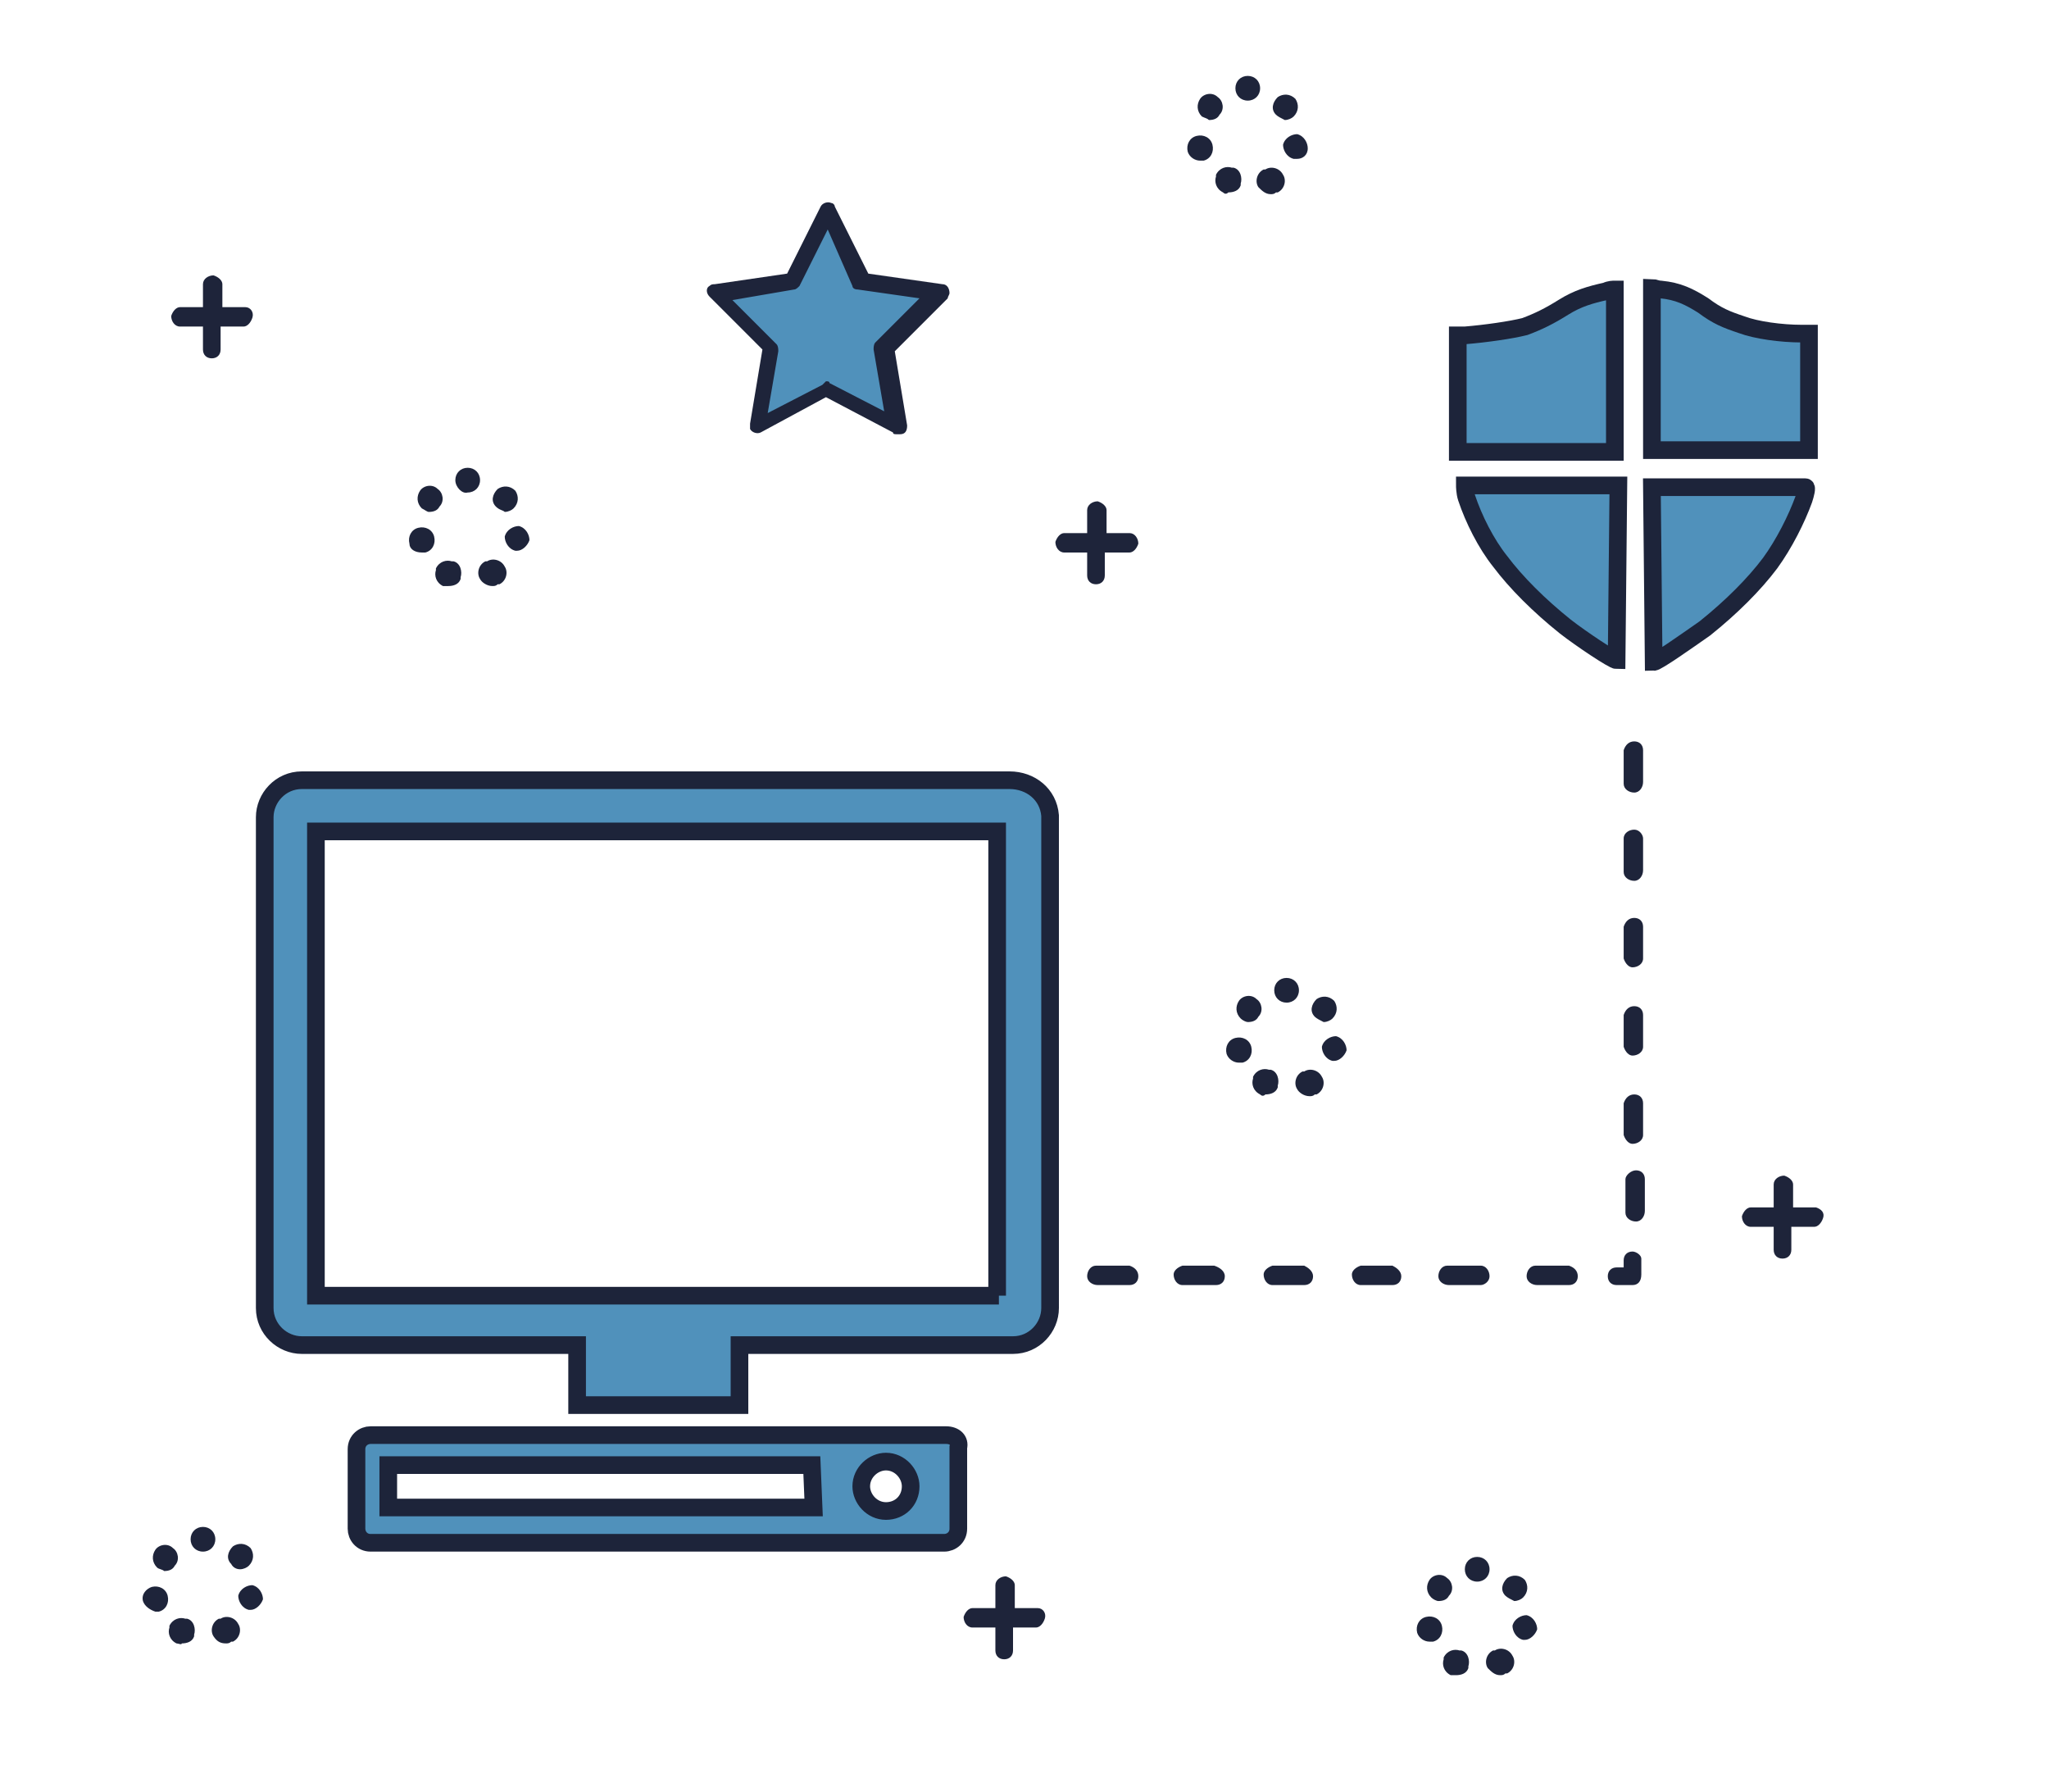
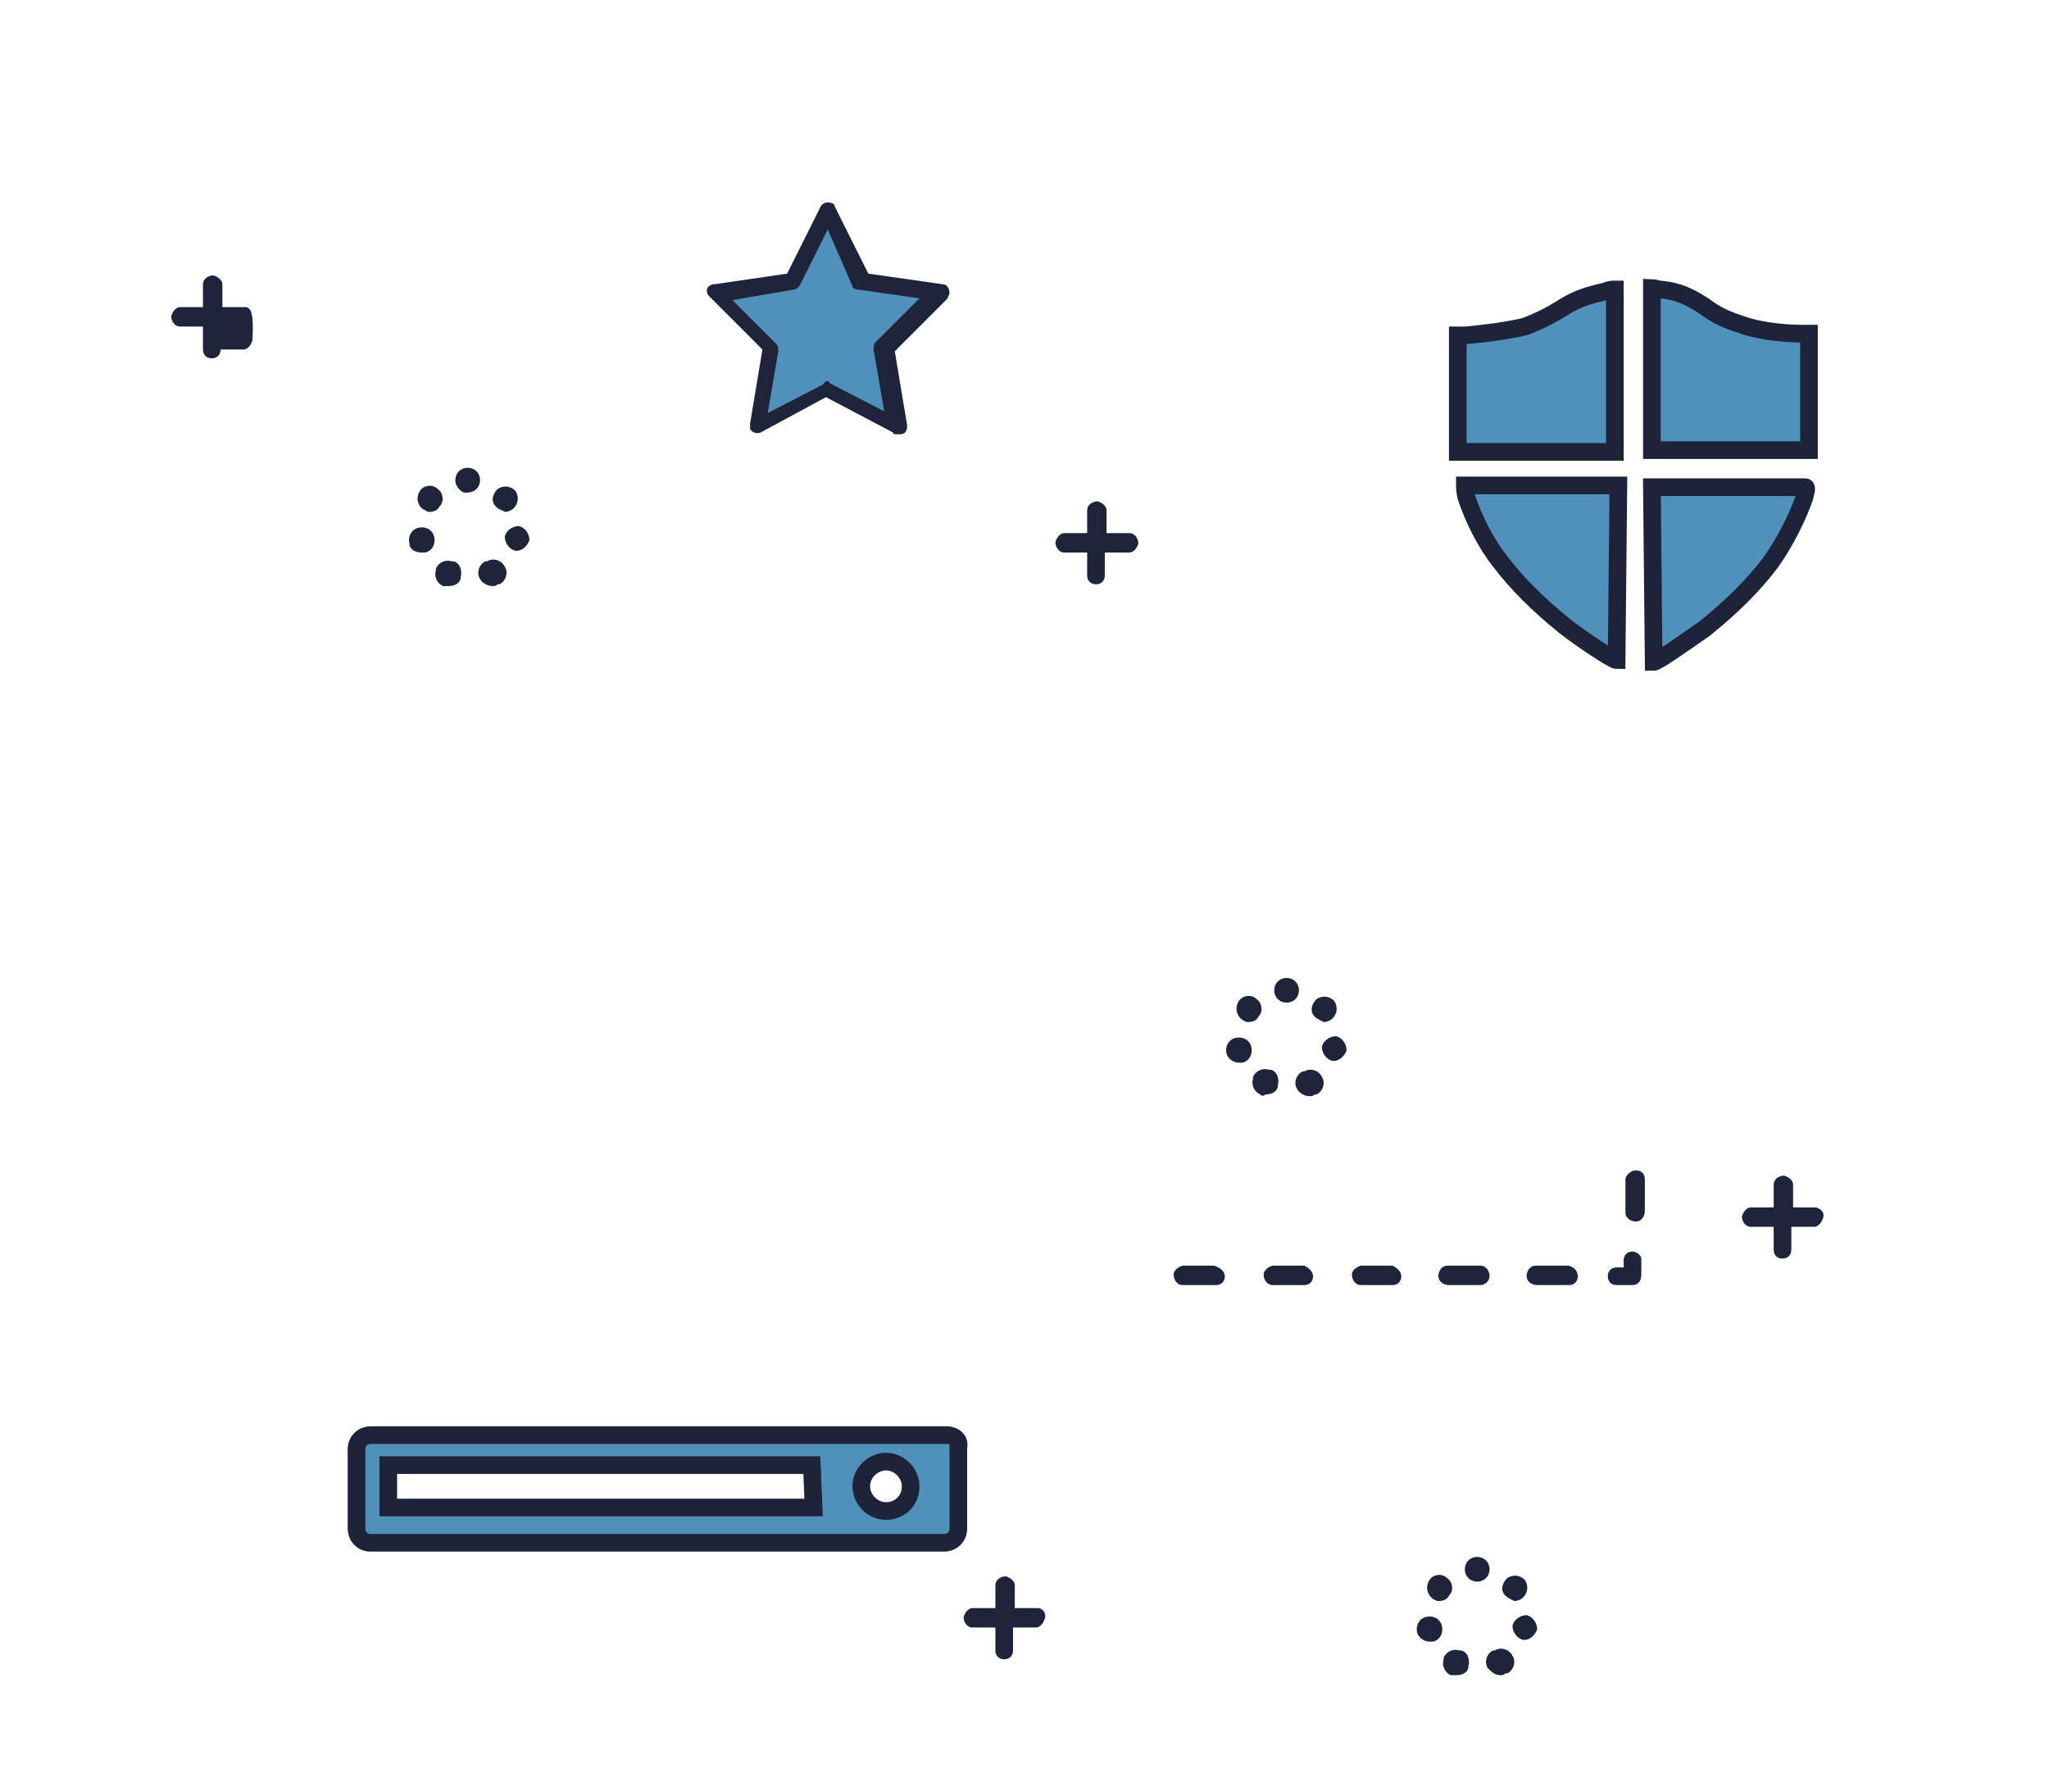
<svg xmlns="http://www.w3.org/2000/svg" version="1.1" id="Layer_1" x="0px" y="0px" viewBox="0 0 116.1 101.5" style="enable-background:new 0 0 116.1 101.5;" xml:space="preserve">
  <style type="text/css">
	.st0{fill:#5091BB;}
	.st1{fill:#1E243A;}
	.st2{fill:#5091BB;stroke:#1D243A;stroke-miterlimit:10;}
</style>
  <g>
    <path class="st0" d="M48.8,16l-2-4l-2,4l-4.4,0.6l3.2,3.1l-0.8,4.4l3.9-2.1l4,2.1l-0.8-4.4l3.2-3.1L48.8,16z" />
    <path class="st1" d="M50.8,24.6c-0.1,0-0.2,0-0.2-0.1l-3.8-2l-3.7,2c-0.2,0.1-0.5,0-0.6-0.2c0-0.1,0-0.2,0-0.3l0.7-4.2l-3-3   c-0.2-0.2-0.2-0.5,0-0.6c0.1-0.1,0.2-0.1,0.3-0.1l4.1-0.6l1.9-3.8c0.1-0.2,0.4-0.3,0.6-0.2c0,0,0,0,0,0c0.1,0,0.2,0.1,0.2,0.2   l1.9,3.8l4.2,0.6c0.3,0,0.4,0.3,0.4,0.5c0,0,0,0,0,0c0,0.1-0.1,0.2-0.1,0.3l-3,3l0.7,4.2c0,0.3-0.1,0.5-0.4,0.5c0,0,0,0,0,0   L50.8,24.6z M46.8,21.6c0.1,0,0.2,0,0.2,0.1l3.1,1.6l-0.6-3.5c0-0.1,0-0.3,0.1-0.4l2.5-2.5l-3.5-0.5c-0.2,0-0.3-0.1-0.3-0.2   L46.9,13l-1.6,3.2c-0.1,0.1-0.2,0.2-0.3,0.2L41.5,17l2.5,2.5c0.1,0.1,0.1,0.3,0.1,0.4l-0.6,3.5l3.1-1.6   C46.7,21.7,46.8,21.6,46.8,21.6L46.8,21.6z" />
  </g>
  <path class="st1" d="M71.4,62c-0.4-0.2-0.5-0.6-0.4-0.9c0,0,0,0,0-0.1c0.2-0.4,0.6-0.5,0.9-0.4c0,0,0,0,0.1,0  c0.4,0.1,0.5,0.6,0.4,0.9c0,0,0,0,0,0.1c-0.1,0.3-0.4,0.4-0.7,0.4C71.6,62.1,71.5,62.1,71.4,62z M73.5,61.7c-0.2-0.3-0.1-0.8,0.3-1  c0,0,0,0,0.1,0c0.3-0.2,0.8-0.1,1,0.3c0,0,0,0,0,0c0.2,0.3,0.1,0.8-0.3,1c0,0,0,0-0.1,0c-0.1,0.1-0.2,0.1-0.3,0.1  C73.9,62.1,73.6,61.9,73.5,61.7L73.5,61.7z M69.5,59.7c-0.1-0.4,0.1-0.8,0.5-0.9c0,0,0,0,0,0c0.4-0.1,0.8,0.1,0.9,0.5  c0.1,0.4-0.1,0.8-0.5,0.9c0,0,0,0,0,0c-0.1,0-0.1,0-0.2,0C69.9,60.2,69.6,60,69.5,59.7L69.5,59.7z M75.5,60.1  c-0.4-0.1-0.6-0.5-0.6-0.8c0.1-0.4,0.5-0.6,0.8-0.6c0.4,0.1,0.6,0.5,0.6,0.8c-0.1,0.3-0.4,0.6-0.7,0.6L75.5,60.1L75.5,60.1z   M70.3,57.7c-0.3-0.3-0.3-0.7-0.1-1c0.2-0.3,0.7-0.4,1-0.1c0,0,0,0,0,0c0.3,0.2,0.4,0.7,0.1,1c0,0,0,0,0,0c-0.1,0.2-0.3,0.3-0.6,0.3  C70.6,57.9,70.4,57.8,70.3,57.7L70.3,57.7z M74.5,57.6c-0.3-0.3-0.2-0.7,0.1-1c0.3-0.2,0.7-0.2,1,0.1c0.2,0.3,0.2,0.7-0.1,1  c-0.1,0.1-0.3,0.2-0.5,0.2C74.8,57.8,74.6,57.7,74.5,57.6z M72.2,56.1c0-0.4,0.3-0.7,0.7-0.7c0,0,0,0,0,0c0.4,0,0.7,0.3,0.7,0.7  c0,0,0,0,0,0c0,0.4-0.3,0.7-0.7,0.7C72.5,56.8,72.2,56.5,72.2,56.1C72.2,56.1,72.2,56.1,72.2,56.1z" />
  <path class="st1" d="M82.2,94.9c-0.4-0.2-0.5-0.6-0.4-0.9c0,0,0,0,0-0.1c0.2-0.4,0.6-0.5,0.9-0.4c0,0,0,0,0.1,0  c0.4,0.1,0.5,0.6,0.4,0.9c0,0,0,0,0,0.1c-0.1,0.3-0.4,0.4-0.7,0.4C82.5,94.9,82.3,94.9,82.2,94.9z M84.3,94.5  c-0.2-0.3-0.1-0.8,0.3-1c0,0,0,0,0.1,0c0.3-0.2,0.8-0.1,1,0.3c0,0,0,0,0,0c0.2,0.3,0.1,0.8-0.3,1c0,0,0,0-0.1,0  c-0.1,0.1-0.2,0.1-0.3,0.1C84.7,94.9,84.5,94.7,84.3,94.5L84.3,94.5z M80.3,92.5c-0.1-0.4,0.1-0.8,0.5-0.9c0,0,0,0,0,0  c0.4-0.1,0.8,0.1,0.9,0.5c0.1,0.4-0.1,0.8-0.5,0.9c0,0,0,0,0,0c-0.1,0-0.1,0-0.2,0C80.7,93,80.4,92.8,80.3,92.5L80.3,92.5z   M86.3,92.9c-0.4-0.1-0.6-0.5-0.6-0.8c0.1-0.4,0.5-0.6,0.8-0.6c0.4,0.1,0.6,0.5,0.6,0.8c-0.1,0.3-0.4,0.6-0.7,0.6L86.3,92.9  L86.3,92.9z M81.1,90.5c-0.3-0.3-0.3-0.7-0.1-1c0.2-0.3,0.7-0.4,1-0.1c0,0,0,0,0,0c0.3,0.2,0.4,0.7,0.1,1c0,0,0,0,0,0  c-0.1,0.2-0.3,0.3-0.6,0.3C81.4,90.7,81.2,90.6,81.1,90.5L81.1,90.5z M85.3,90.4c-0.3-0.3-0.2-0.7,0.1-1c0.3-0.2,0.7-0.2,1,0.1  c0.2,0.3,0.2,0.7-0.1,1c-0.1,0.1-0.3,0.2-0.5,0.2C85.6,90.6,85.4,90.5,85.3,90.4z M83,88.9c0-0.4,0.3-0.7,0.7-0.7c0,0,0,0,0,0  c0.4,0,0.7,0.3,0.7,0.7c0,0,0,0,0,0c0,0.4-0.3,0.7-0.7,0.7C83.3,89.6,83,89.3,83,88.9C83,88.9,83,88.9,83,88.9z" />
-   <path class="st1" d="M10,93.1c-0.4-0.2-0.5-0.6-0.4-0.9c0,0,0,0,0-0.1c0.2-0.4,0.6-0.5,0.9-0.4c0,0,0,0,0.1,0  c0.4,0.1,0.5,0.6,0.4,0.9c0,0,0,0,0,0.1c-0.1,0.3-0.4,0.4-0.7,0.4C10.3,93.2,10.1,93.1,10,93.1z M12.1,92.7c-0.2-0.3-0.1-0.8,0.3-1  c0,0,0,0,0.1,0c0.3-0.2,0.8-0.1,1,0.3c0,0,0,0,0,0c0.2,0.3,0.1,0.8-0.3,1c0,0,0,0-0.1,0c-0.1,0.1-0.2,0.1-0.3,0.1  C12.5,93.1,12.3,93,12.1,92.7L12.1,92.7z M8.1,90.7C8,90.3,8.3,90,8.6,89.9c0,0,0,0,0,0C9,89.8,9.4,90,9.5,90.4  c0.1,0.4-0.1,0.8-0.5,0.9c0,0,0,0,0,0c-0.1,0-0.1,0-0.2,0C8.5,91.2,8.2,91,8.1,90.7L8.1,90.7z M14.1,91.2c-0.4-0.1-0.6-0.5-0.6-0.8  c0.1-0.4,0.5-0.6,0.8-0.6c0.4,0.1,0.6,0.5,0.6,0.8c-0.1,0.3-0.4,0.6-0.7,0.6L14.1,91.2L14.1,91.2z M8.9,88.8c-0.3-0.3-0.3-0.7-0.1-1  c0.2-0.3,0.7-0.4,1-0.1c0,0,0,0,0,0c0.3,0.2,0.4,0.7,0.1,1c0,0,0,0,0,0c-0.1,0.2-0.3,0.3-0.6,0.3C9.2,88.9,9,88.9,8.9,88.8L8.9,88.8  z M13.1,88.6c-0.3-0.3-0.2-0.7,0.1-1c0.3-0.2,0.7-0.2,1,0.1c0.2,0.3,0.2,0.7-0.1,1c-0.1,0.1-0.3,0.2-0.5,0.2  C13.4,88.9,13.2,88.8,13.1,88.6z M10.8,87.2c0-0.4,0.3-0.7,0.7-0.7c0,0,0,0,0,0c0.4,0,0.7,0.3,0.7,0.7c0,0,0,0,0,0  c0,0.4-0.3,0.7-0.7,0.7C11.1,87.9,10.8,87.6,10.8,87.2C10.8,87.2,10.8,87.2,10.8,87.2z" />
  <path class="st1" d="M25.1,33.2c-0.4-0.2-0.5-0.6-0.4-0.9c0,0,0,0,0-0.1c0.2-0.4,0.6-0.5,0.9-0.4c0,0,0,0,0.1,0  c0.4,0.1,0.5,0.6,0.4,0.9c0,0,0,0,0,0.1c-0.1,0.3-0.4,0.4-0.7,0.4C25.3,33.2,25.2,33.2,25.1,33.2z M27.2,32.8  c-0.2-0.3-0.1-0.8,0.3-1c0,0,0,0,0.1,0c0.3-0.2,0.8-0.1,1,0.3c0,0,0,0,0,0c0.2,0.3,0.1,0.8-0.3,1c0,0,0,0-0.1,0  c-0.1,0.1-0.2,0.1-0.3,0.1C27.6,33.2,27.3,33,27.2,32.8L27.2,32.8z M23.2,30.8c-0.1-0.4,0.1-0.8,0.5-0.9c0,0,0,0,0,0  c0.4-0.1,0.8,0.1,0.9,0.5c0.1,0.4-0.1,0.8-0.5,0.9c0,0,0,0,0,0c-0.1,0-0.1,0-0.2,0C23.5,31.3,23.2,31.1,23.2,30.8L23.2,30.8z   M29.2,31.2c-0.4-0.1-0.6-0.5-0.6-0.8c0.1-0.4,0.5-0.6,0.8-0.6c0.4,0.1,0.6,0.5,0.6,0.8c-0.1,0.3-0.4,0.6-0.7,0.6L29.2,31.2  L29.2,31.2z M23.9,28.8c-0.3-0.3-0.3-0.7-0.1-1c0.2-0.3,0.7-0.4,1-0.1c0,0,0,0,0,0c0.3,0.2,0.4,0.7,0.1,1c0,0,0,0,0,0  c-0.1,0.2-0.3,0.3-0.6,0.3C24.2,29,24.1,28.9,23.9,28.8L23.9,28.8z M28.1,28.7c-0.3-0.3-0.2-0.7,0.1-1c0.3-0.2,0.7-0.2,1,0.1  c0.2,0.3,0.2,0.7-0.1,1c-0.1,0.1-0.3,0.2-0.5,0.2C28.5,28.9,28.3,28.9,28.1,28.7z M25.8,27.2c0-0.4,0.3-0.7,0.7-0.7c0,0,0,0,0,0  c0.4,0,0.7,0.3,0.7,0.7c0,0,0,0,0,0c0,0.4-0.3,0.7-0.7,0.7C26.2,28,25.8,27.6,25.8,27.2C25.8,27.2,25.8,27.2,25.8,27.2z" />
-   <path class="st1" d="M69.3,10.9c-0.4-0.2-0.5-0.6-0.4-0.9c0,0,0,0,0-0.1c0.2-0.4,0.6-0.5,0.9-0.4c0,0,0,0,0.1,0  c0.4,0.1,0.5,0.6,0.4,0.9c0,0,0,0,0,0.1c-0.1,0.3-0.4,0.4-0.7,0.4C69.5,11,69.4,11,69.3,10.9z M71.3,10.6c-0.2-0.3-0.1-0.8,0.3-1  c0,0,0,0,0.1,0c0.3-0.2,0.8-0.1,1,0.3c0,0,0,0,0,0c0.2,0.3,0.1,0.8-0.3,1c0,0,0,0-0.1,0c-0.1,0.1-0.2,0.1-0.3,0.1  C71.7,11,71.5,10.8,71.3,10.6L71.3,10.6z M67.3,8.6c-0.1-0.4,0.1-0.8,0.5-0.9c0,0,0,0,0,0c0.4-0.1,0.8,0.1,0.9,0.5  c0.1,0.4-0.1,0.8-0.5,0.9c0,0,0,0,0,0c-0.1,0-0.1,0-0.2,0C67.7,9.1,67.4,8.9,67.3,8.6L67.3,8.6z M73.3,9c-0.4-0.1-0.6-0.5-0.6-0.8  c0.1-0.4,0.5-0.6,0.8-0.6c0.4,0.1,0.6,0.5,0.6,0.8C74.1,8.8,73.8,9,73.5,9L73.3,9L73.3,9z M68.1,6.6c-0.3-0.3-0.3-0.7-0.1-1  c0.2-0.3,0.7-0.4,1-0.1c0,0,0,0,0,0c0.3,0.2,0.4,0.7,0.1,1c0,0,0,0,0,0c-0.1,0.2-0.3,0.3-0.6,0.3C68.4,6.7,68.3,6.7,68.1,6.6  L68.1,6.6z M72.3,6.5c-0.3-0.3-0.2-0.7,0.1-1c0.3-0.2,0.7-0.2,1,0.1c0.2,0.3,0.2,0.7-0.1,1c-0.1,0.1-0.3,0.2-0.5,0.2  C72.6,6.7,72.4,6.6,72.3,6.5z M70,5c0-0.4,0.3-0.7,0.7-0.7c0,0,0,0,0,0c0.4,0,0.7,0.3,0.7,0.7c0,0,0,0,0,0c0,0.4-0.3,0.7-0.7,0.7  C70.3,5.7,70,5.4,70,5C70,5,70,5,70,5z" />
-   <path class="st1" d="M13.9,17.4h-1.3v-1.3c0-0.2-0.2-0.4-0.5-0.5c-0.3,0-0.6,0.2-0.6,0.5v1.3h-1.3c-0.2,0-0.4,0.2-0.5,0.5  c0,0.3,0.2,0.6,0.5,0.6h1.3v1.3c0,0.3,0.2,0.5,0.5,0.5v0c0.3,0,0.5-0.2,0.5-0.5v-1.3h1.3c0.2,0,0.4-0.2,0.5-0.5  C14.4,17.7,14.2,17.4,13.9,17.4z" />
+   <path class="st1" d="M13.9,17.4h-1.3v-1.3c0-0.2-0.2-0.4-0.5-0.5c-0.3,0-0.6,0.2-0.6,0.5v1.3h-1.3c-0.2,0-0.4,0.2-0.5,0.5  c0,0.3,0.2,0.6,0.5,0.6h1.3v1.3c0,0.3,0.2,0.5,0.5,0.5v0c0.3,0,0.5-0.2,0.5-0.5h1.3c0.2,0,0.4-0.2,0.5-0.5  C14.4,17.7,14.2,17.4,13.9,17.4z" />
  <path class="st1" d="M64,30.2h-1.3v-1.3c0-0.2-0.2-0.4-0.5-0.5c-0.3,0-0.6,0.2-0.6,0.5v1.3h-1.3c-0.2,0-0.4,0.2-0.5,0.5  c0,0.3,0.2,0.6,0.5,0.6h1.3v1.3c0,0.3,0.2,0.5,0.5,0.5v0c0.3,0,0.5-0.2,0.5-0.5v-1.3H64c0.2,0,0.4-0.2,0.5-0.5  C64.5,30.5,64.3,30.2,64,30.2z" />
  <path class="st1" d="M102.9,68.4h-1.3v-1.3c0-0.2-0.2-0.4-0.5-0.5c-0.3,0-0.6,0.2-0.6,0.5v1.3h-1.3c-0.2,0-0.4,0.2-0.5,0.5  c0,0.3,0.2,0.6,0.5,0.6h1.3v1.3c0,0.3,0.2,0.5,0.5,0.5v0c0.3,0,0.5-0.2,0.5-0.5v-1.3h1.3c0.2,0,0.4-0.2,0.5-0.5  C103.4,68.7,103.2,68.5,102.9,68.4z" />
  <path class="st1" d="M58.8,91.1h-1.3v-1.3c0-0.2-0.2-0.4-0.5-0.5c-0.3,0-0.6,0.2-0.6,0.5v1.3h-1.3c-0.2,0-0.4,0.2-0.5,0.5  c0,0.3,0.2,0.6,0.5,0.6h1.3v1.3c0,0.3,0.2,0.5,0.5,0.5v0c0.3,0,0.5-0.2,0.5-0.5v-1.3h1.3c0.2,0,0.4-0.2,0.5-0.5  C59.3,91.4,59.1,91.1,58.8,91.1z" />
  <g>
    <path class="st1" d="M89.4,72.3c0,0.3-0.2,0.5-0.5,0.5l0,0h-1.8c-0.3,0-0.6-0.2-0.6-0.5c0-0.3,0.2-0.6,0.5-0.6c0,0,0.1,0,0.1,0h1.8   C89.2,71.8,89.4,72,89.4,72.3z M84.4,72.3c0,0.3-0.3,0.5-0.5,0.5h-1.8c-0.3,0-0.6-0.2-0.6-0.5c0-0.3,0.2-0.6,0.5-0.6   c0,0,0.1,0,0.1,0h1.8C84.2,71.7,84.4,72,84.4,72.3L84.4,72.3z M79.4,72.3c0,0.3-0.2,0.5-0.5,0.5l0,0h-1.8c-0.3,0-0.5-0.3-0.5-0.6   c0-0.2,0.2-0.4,0.5-0.5h1.8C79.1,71.8,79.4,72,79.4,72.3L79.4,72.3z M74.4,72.3c0,0.3-0.2,0.5-0.5,0.5l0,0h-1.8   c-0.3,0-0.5-0.3-0.5-0.6c0-0.2,0.2-0.4,0.5-0.5h1.8C74.1,71.8,74.4,72,74.4,72.3L74.4,72.3z M69.4,72.3c0,0.3-0.2,0.5-0.5,0.5l0,0   H67c-0.3,0-0.5-0.3-0.5-0.6c0-0.2,0.2-0.4,0.5-0.5h1.8C69.1,71.8,69.4,72,69.4,72.3L69.4,72.3z" />
  </g>
  <g>
-     <path class="st1" d="M92.6,42c0.3,0,0.5,0.2,0.5,0.5l0,0v1.8c0,0.3-0.2,0.6-0.5,0.6c-0.3,0-0.6-0.2-0.6-0.5c0,0,0-0.1,0-0.1v-1.8   C92.1,42.2,92.3,42,92.6,42z M92.6,47c0.3,0,0.5,0.3,0.5,0.5v1.8c0,0.3-0.2,0.6-0.5,0.6c-0.3,0-0.6-0.2-0.6-0.5c0,0,0-0.1,0-0.1   v-1.8C92,47.2,92.3,47,92.6,47L92.6,47z M92.6,52c0.3,0,0.5,0.2,0.5,0.5l0,0v1.8c0,0.3-0.3,0.5-0.6,0.5c-0.2,0-0.4-0.2-0.5-0.5   v-1.8C92.1,52.2,92.3,52,92.6,52L92.6,52z M92.6,57c0.3,0,0.5,0.2,0.5,0.5l0,0v1.8c0,0.3-0.3,0.5-0.6,0.5c-0.2,0-0.4-0.2-0.5-0.5   v-1.8C92.1,57.2,92.3,57,92.6,57L92.6,57z M92.6,62c0.3,0,0.5,0.2,0.5,0.5l0,0v1.8c0,0.3-0.3,0.5-0.6,0.5c-0.2,0-0.4-0.2-0.5-0.5   v-1.8C92.1,62.2,92.3,62,92.6,62L92.6,62z" />
-   </g>
+     </g>
  <g>
-     <path class="st1" d="M64.5,72.3c0,0.3-0.2,0.5-0.5,0.5l0,0h-1.8c-0.3,0-0.6-0.2-0.6-0.5c0-0.3,0.2-0.6,0.5-0.6c0,0,0.1,0,0.1,0H64   C64.3,71.8,64.5,72,64.5,72.3z" />
-   </g>
+     </g>
  <g>
    <path class="st1" d="M92.7,66.3c0.3,0,0.5,0.2,0.5,0.5l0,0v1.8c0,0.3-0.2,0.6-0.5,0.6s-0.6-0.2-0.6-0.5c0,0,0-0.1,0-0.1v-1.8   C92.1,66.6,92.4,66.3,92.7,66.3z" />
  </g>
  <path class="st1" d="M92.5,72.8h-0.9c-0.3,0-0.5-0.2-0.5-0.5c0-0.3,0.2-0.5,0.5-0.5h0.4v-0.4c0-0.3,0.2-0.5,0.5-0.5  c0.2,0,0.5,0.2,0.5,0.4c0,0,0,0,0,0v0.9C93,72.6,92.8,72.8,92.5,72.8z" />
  <g>
    <g>
      <g>
-         <path class="st2" d="M57.2,44.2H17.1c-1.2,0-2.1,1-2.1,2.1v27.8c0,1.2,1,2.1,2.1,2.1h15.6v3.4h9.2v-3.4h15.5c1.2,0,2.1-1,2.1-2.1     V46.2C59.4,45,58.4,44.2,57.2,44.2z M56.6,73.4H17.9V47.1h38.6V73.4z" />
        <path class="st2" d="M53.6,81.3H21c-0.4,0-0.8,0.3-0.8,0.8v4.5c0,0.4,0.3,0.8,0.8,0.8h32.5c0.4,0,0.8-0.3,0.8-0.8V82     C54.4,81.6,54.1,81.3,53.6,81.3z M46.1,85.4H22V83h24L46.1,85.4L46.1,85.4z M50.2,85.6c-0.8,0-1.4-0.7-1.4-1.4     c0-0.8,0.7-1.4,1.4-1.4c0.8,0,1.4,0.7,1.4,1.4C51.6,85,51,85.6,50.2,85.6z" />
      </g>
    </g>
  </g>
  <path id="path10_00000024698736323793363760000012653180563385615806_" class="st2" d="M91.5,16.4c-0.1,0-0.3,0-0.5,0.1  c-0.9,0.2-1.6,0.4-2.4,0.9c-0.8,0.5-1.4,0.8-2.2,1.1c-0.8,0.2-2.2,0.4-3.4,0.5l-0.4,0l0,2.9c0,2,0,3,0,3.3l0,0.4h8.9v-9.1L91.5,16.4  z M91.7,27.5l-8.7,0c0,0,0,0.4,0.1,0.7c0.4,1.2,1.1,2.6,1.9,3.6c0.9,1.2,2.2,2.5,3.7,3.7c0.9,0.7,2.7,1.9,2.9,1.9L91.7,27.5z" />
  <path id="path10_00000119805433453461562420000013573411687679399041_" class="st2" d="M93.6,16.4v9.1h8.9l0-0.4c0-0.3,0-1.2,0-3.3  l0-2.9l-0.4,0c-1.2,0-2.6-0.2-3.4-0.5c-0.9-0.3-1.4-0.5-2.2-1.1c-0.8-0.5-1.4-0.8-2.4-0.9c-0.2,0-0.4-0.1-0.5-0.1L93.6,16.4z   M93.7,37.5c0.2,0,1.9-1.2,2.9-1.9c1.5-1.2,2.8-2.5,3.7-3.7c0.8-1.1,1.5-2.5,1.9-3.6c0.1-0.3,0.2-0.7,0.1-0.7l-8.7,0L93.7,37.5z" />
</svg>